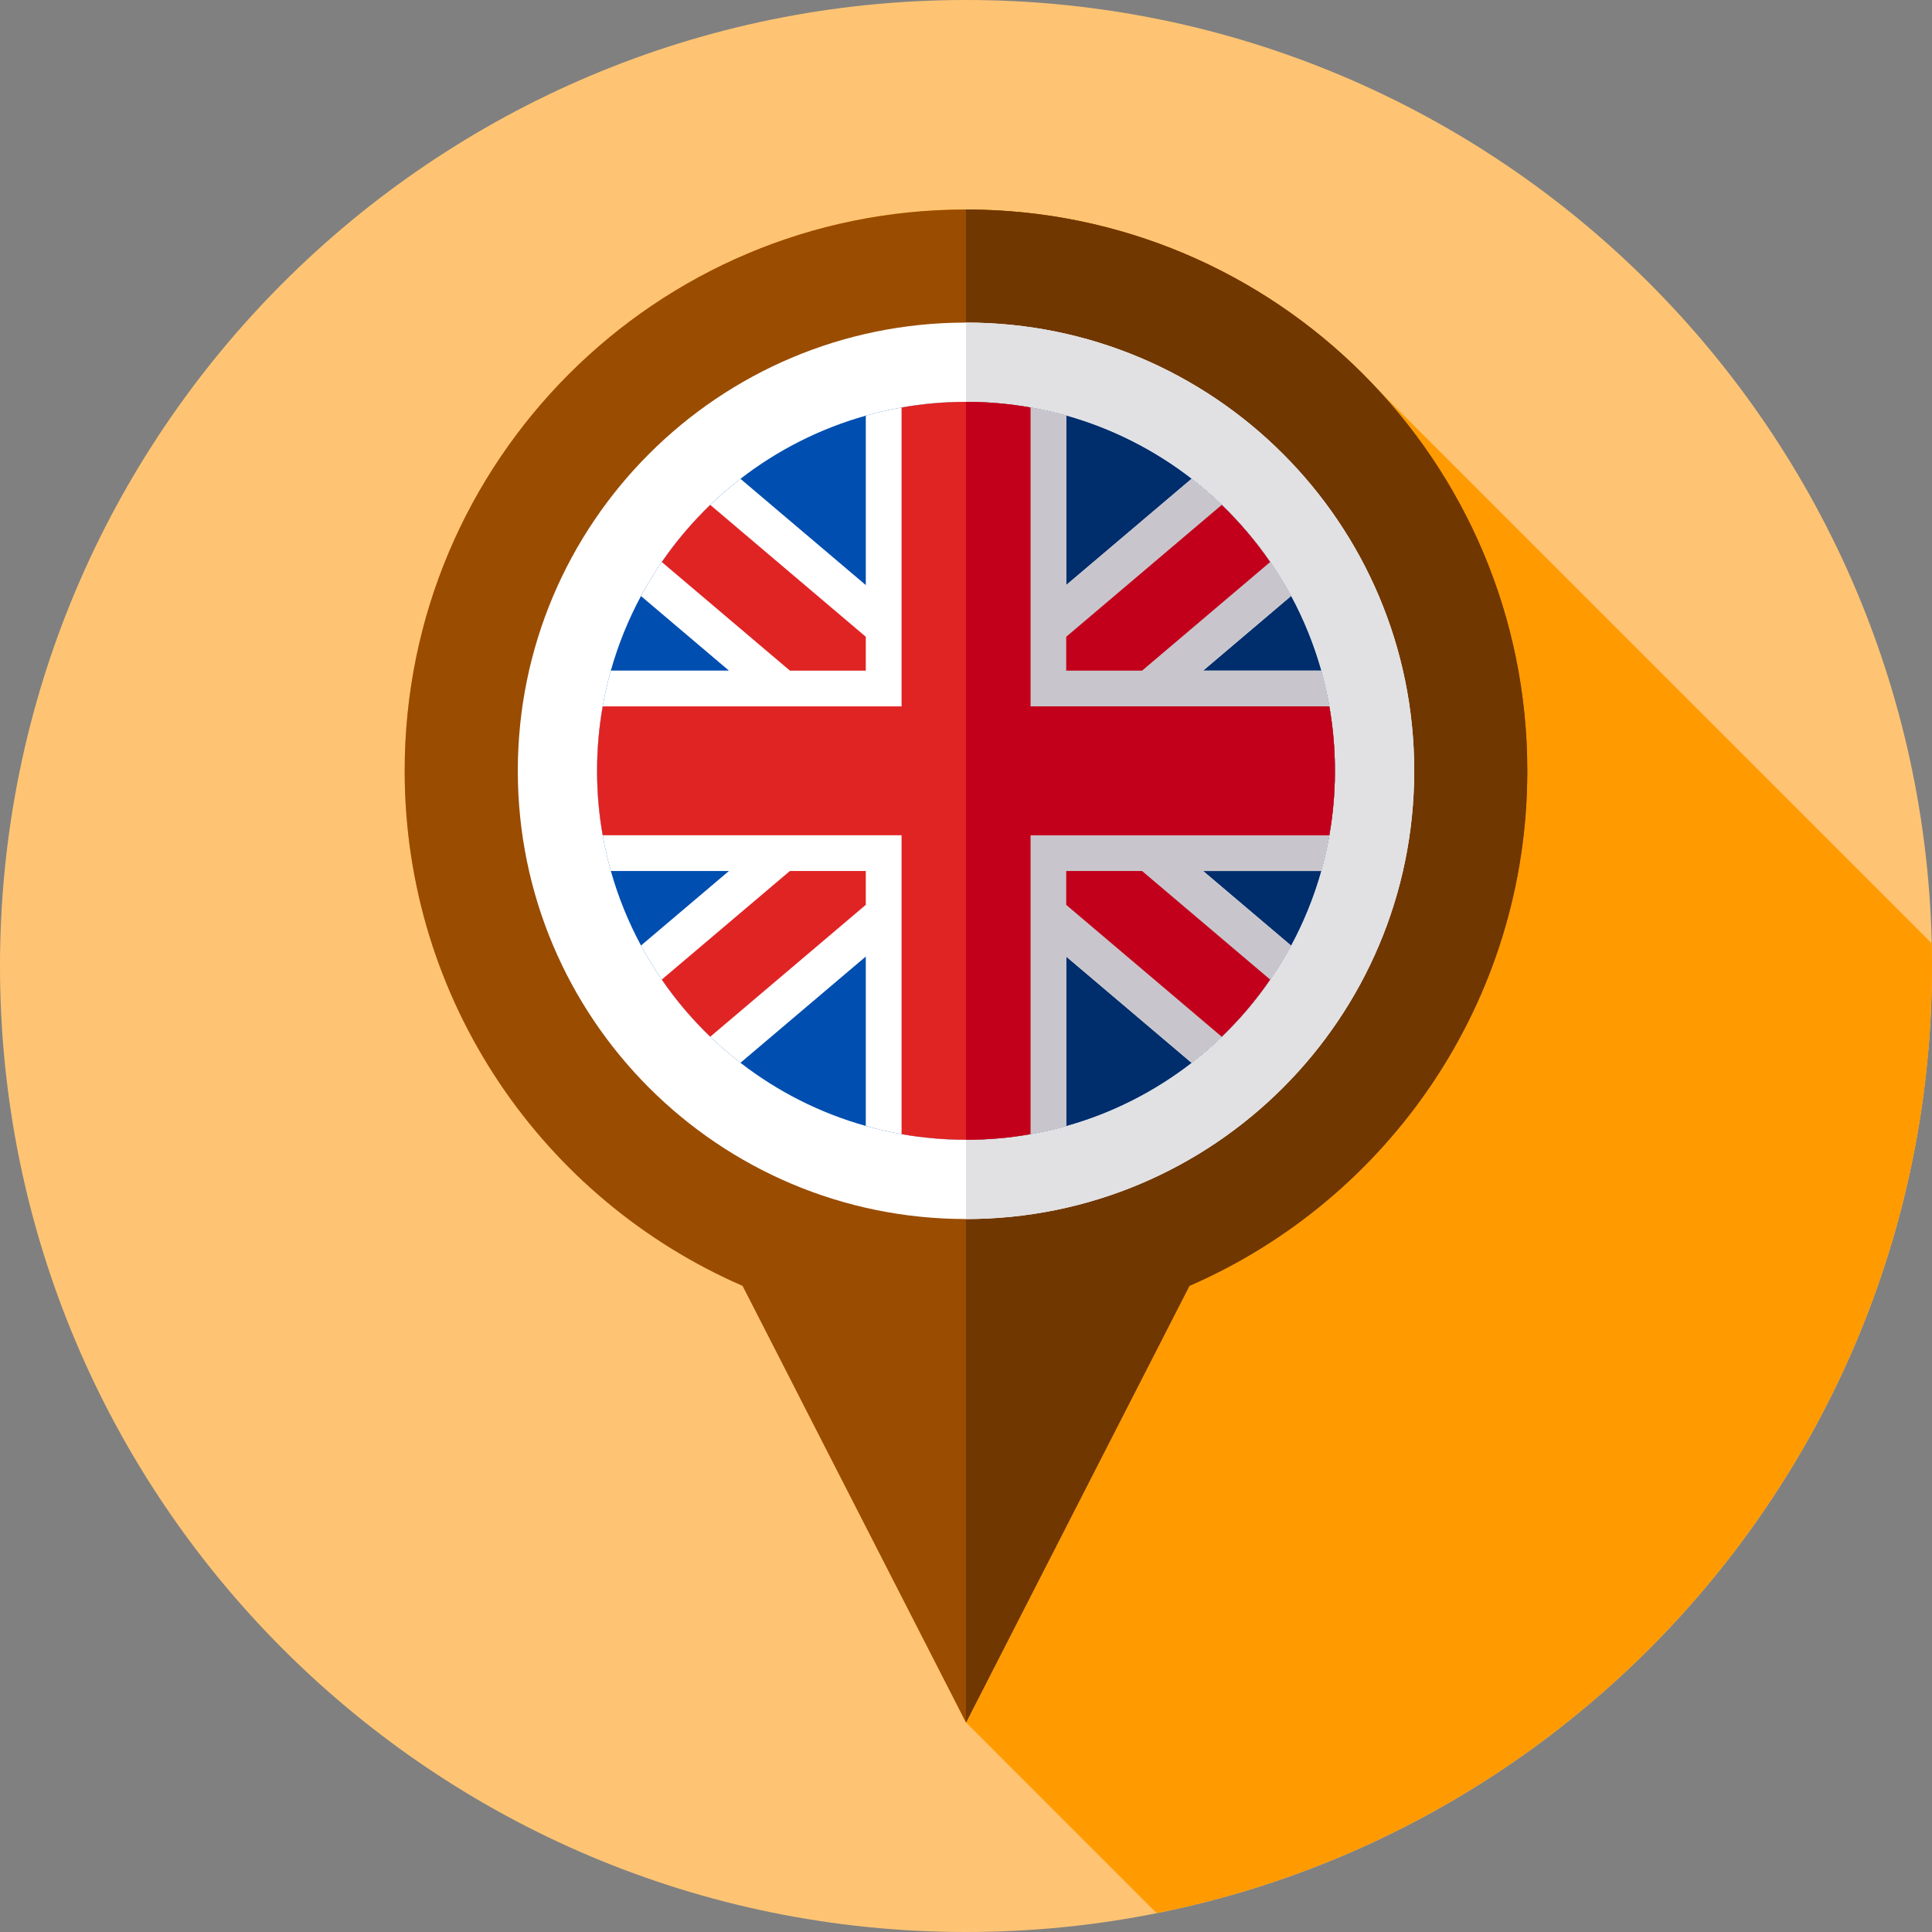
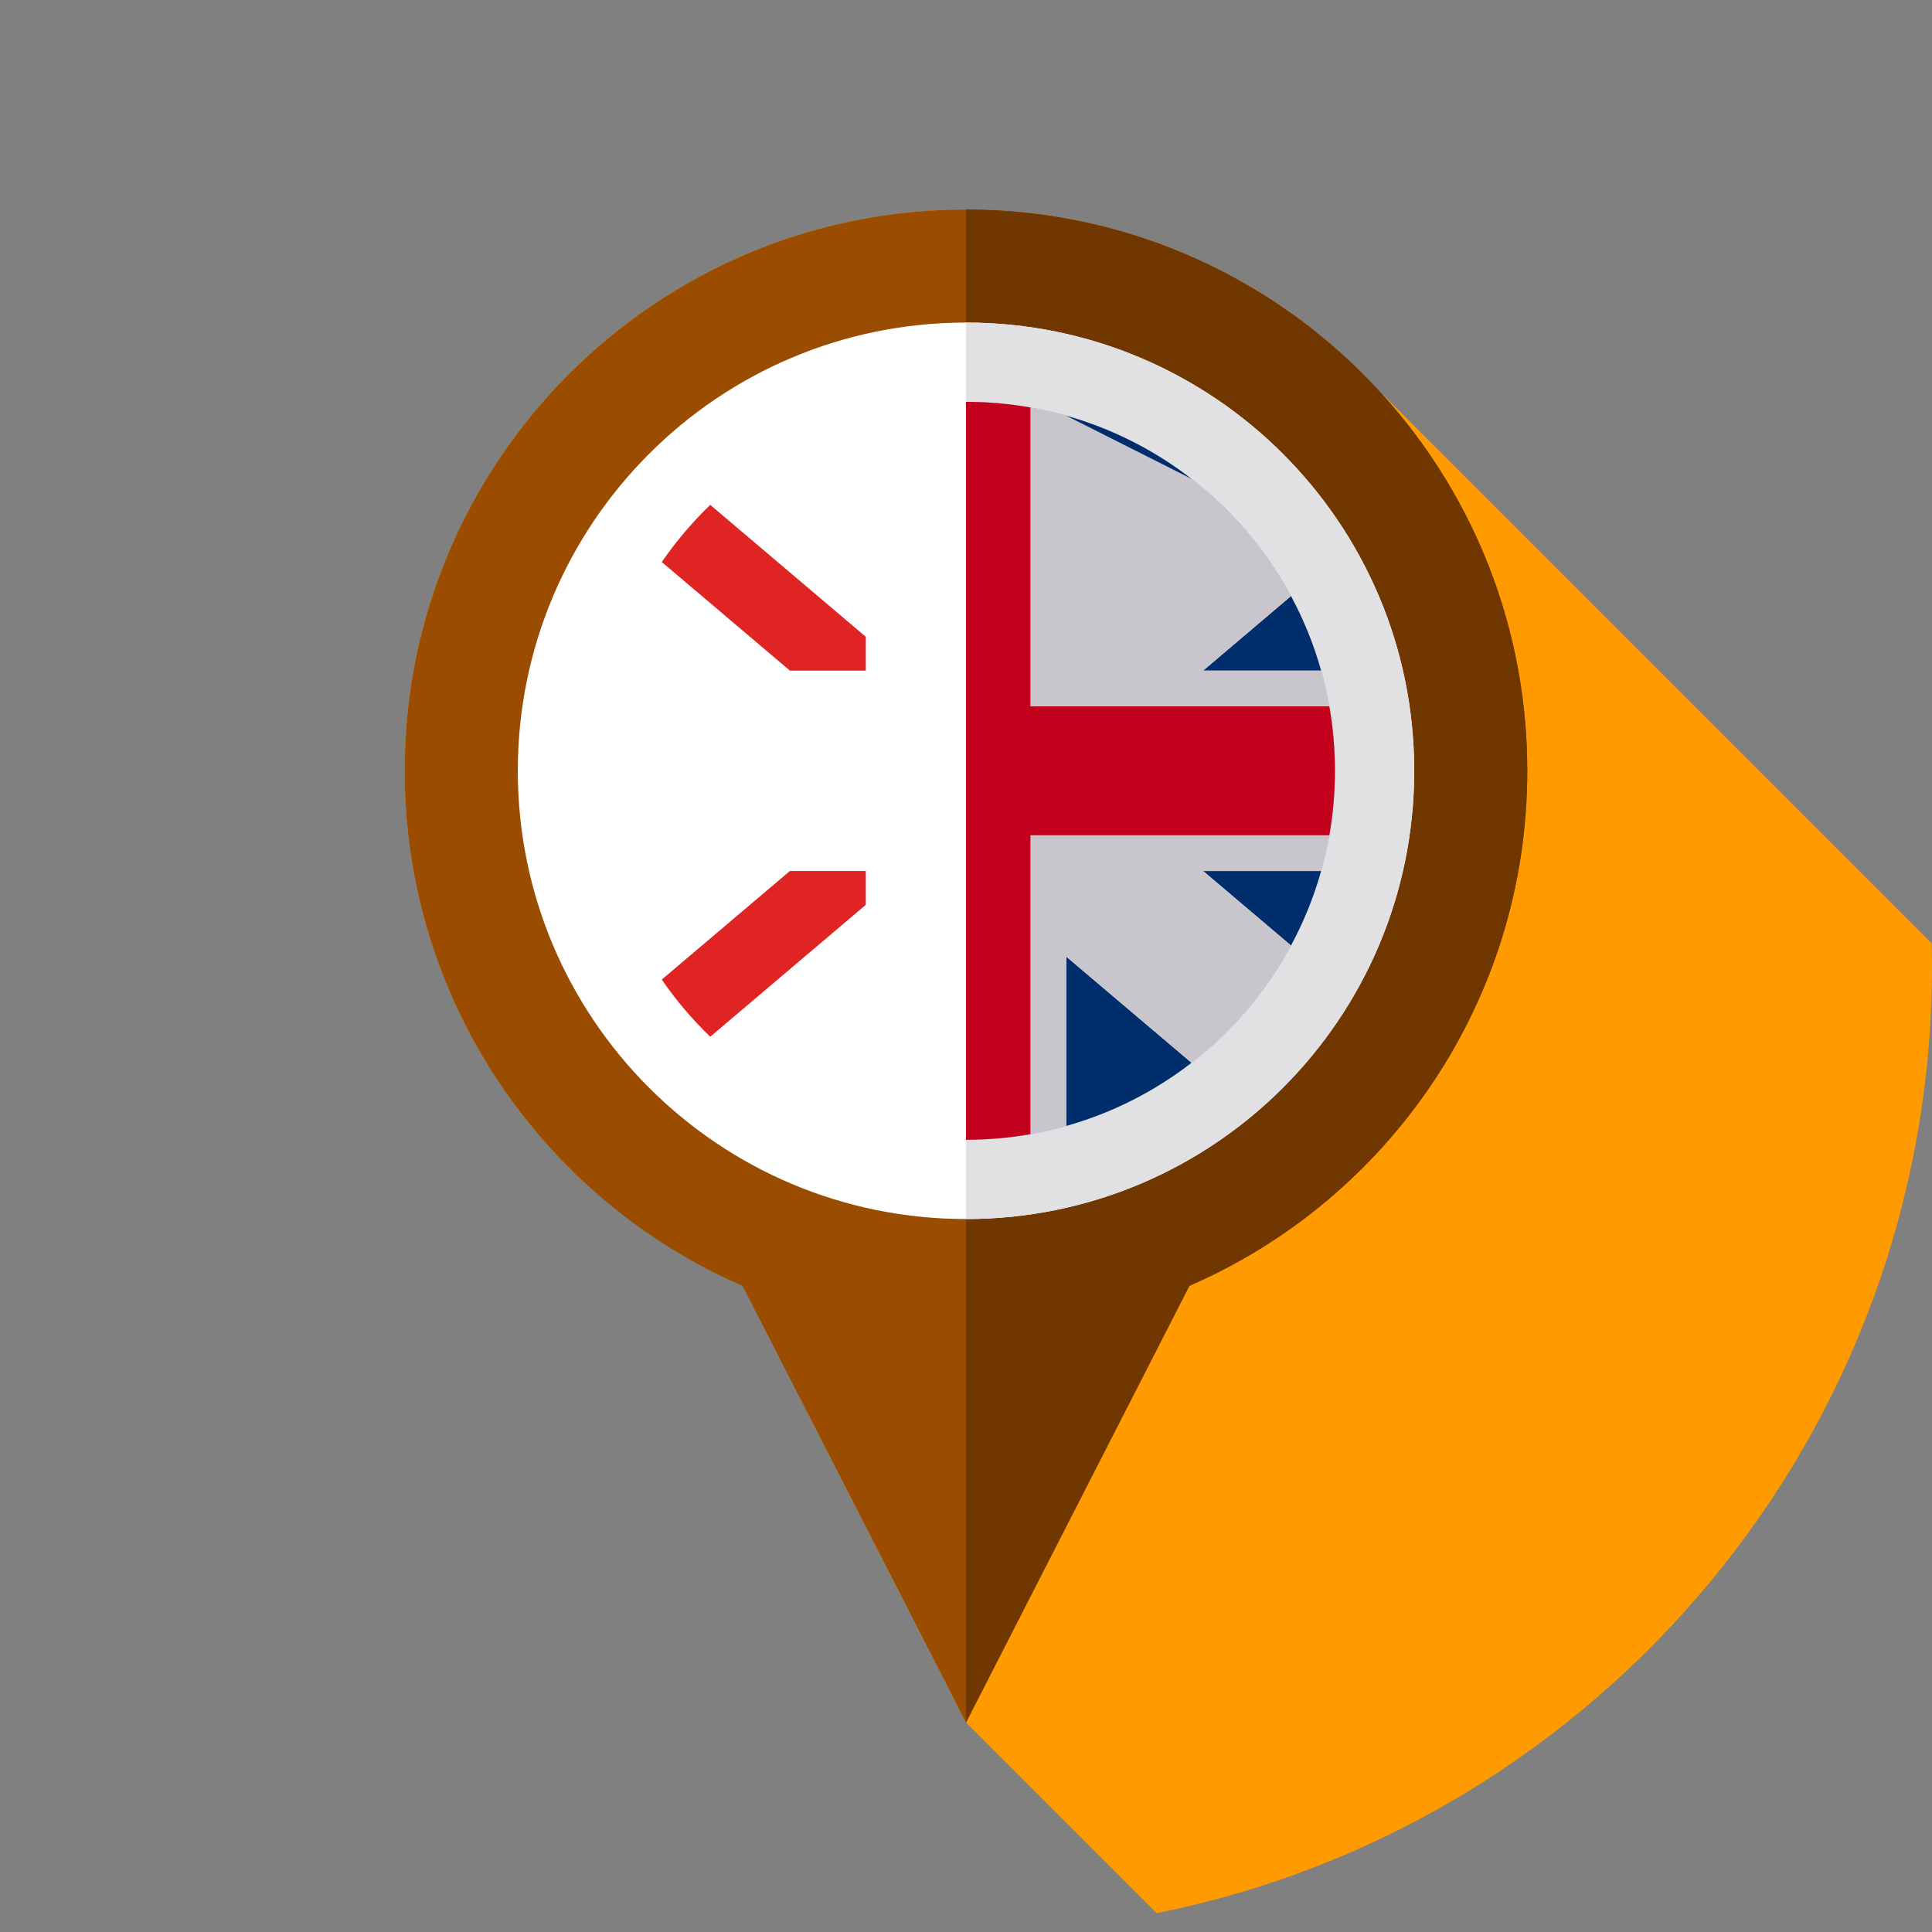
<svg xmlns="http://www.w3.org/2000/svg" width="61" height="61" viewBox="0 0 61 61" fill="none">
  <rect x="0" y="0" width="61" height="61" fill="#808080" stroke="none" />
  <g clip-path="url(#clip0_584_8)">
-     <path d="M30.5 61C47.345 61 61 47.345 61 30.5C61 13.655 47.345 0 30.5 0C13.655 0 0 13.655 0 30.5C0 47.345 13.655 61 30.5 61Z" fill="#FFC473" />
    <path d="M61 30.5C61 30.261 60.996 30.022 60.991 29.784L43.496 12.29C40.259 8.8 35.635 6.615 30.5 6.615C20.712 6.615 12.777 14.549 12.777 24.337C12.777 29.472 14.963 34.094 18.453 37.331L24 39L25.266 44.156L30.5 54.385L36.519 60.405C50.481 57.61 61 45.284 61 30.5Z" fill="#FF9A00" />
    <path d="M48.222 24.337C48.222 14.549 40.288 6.615 30.5 6.615C20.712 6.615 12.777 14.549 12.777 24.337C12.777 31.618 17.168 37.872 23.445 40.599L30.5 54.386L37.554 40.599C43.832 37.872 48.222 31.618 48.222 24.337Z" fill="#9A4C00" />
    <path d="M48.222 24.337C48.222 31.618 43.832 37.871 37.554 40.598L30.5 54.385V6.615C40.287 6.615 48.222 14.55 48.222 24.337Z" fill="#703700" />
    <path d="M30.5 38.489C38.316 38.489 44.652 32.153 44.652 24.337C44.652 16.521 38.316 10.185 30.5 10.185C22.684 10.185 16.349 16.521 16.349 24.337C16.349 32.153 22.684 38.489 30.5 38.489Z" fill="white" />
    <path d="M44.651 24.337C44.651 32.153 38.316 38.49 30.5 38.49V10.185C38.316 10.185 44.651 16.521 44.651 24.337Z" fill="#E1E1E3" />
-     <path d="M42.148 24.337C42.148 25.031 42.088 25.711 41.971 26.371V26.372C41.904 26.755 41.817 27.131 41.713 27.501C41.481 28.326 41.16 29.114 40.761 29.854V29.855C40.562 30.225 40.342 30.584 40.105 30.928C39.658 31.581 39.144 32.185 38.575 32.733C38.273 33.024 37.955 33.298 37.621 33.556C36.458 34.457 35.118 35.142 33.664 35.55L33.663 35.551C33.294 35.655 32.917 35.741 32.534 35.809C31.873 35.926 31.193 35.986 30.5 35.986C29.807 35.986 29.127 35.926 28.466 35.809C28.083 35.741 27.705 35.655 27.336 35.55C25.882 35.142 24.542 34.457 23.379 33.556C23.045 33.298 22.727 33.024 22.424 32.733C21.856 32.185 21.342 31.581 20.895 30.928C20.656 30.584 20.437 30.224 20.239 29.853C19.84 29.113 19.519 28.325 19.287 27.501C19.183 27.131 19.096 26.755 19.029 26.37C18.912 25.71 18.852 25.031 18.852 24.336C18.852 23.643 18.912 22.964 19.029 22.302C19.096 21.919 19.183 21.543 19.286 21.173C19.519 20.349 19.839 19.559 20.238 18.819C20.439 18.449 20.658 18.089 20.895 17.744C21.343 17.092 21.857 16.489 22.424 15.941C22.727 15.65 23.045 15.376 23.379 15.118C24.542 14.217 25.882 13.533 27.336 13.124C27.705 13.019 28.083 12.933 28.466 12.865C29.127 12.748 29.807 12.688 30.5 12.688C31.193 12.688 31.873 12.748 32.534 12.865C32.917 12.933 33.294 13.019 33.663 13.123L33.664 13.124C35.118 13.533 36.458 14.217 37.621 15.118C37.955 15.376 38.273 15.65 38.575 15.941C39.143 16.489 39.657 17.092 40.105 17.745C40.342 18.089 40.562 18.449 40.761 18.819H40.762C41.161 19.559 41.481 20.349 41.714 21.174C41.817 21.543 41.903 21.92 41.971 22.302C42.088 22.964 42.148 23.643 42.148 24.337Z" fill="#004EB0" />
    <path d="M42.148 24.337C42.148 25.031 42.088 25.711 41.971 26.371V26.372C41.903 26.755 41.817 27.132 41.713 27.501C41.481 28.326 41.16 29.114 40.761 29.854V29.855C40.561 30.226 40.342 30.584 40.105 30.928C39.658 31.581 39.144 32.186 38.575 32.733C38.273 33.024 37.955 33.299 37.621 33.556C36.458 34.457 35.118 35.142 33.664 35.55L33.663 35.552C33.294 35.655 32.917 35.741 32.534 35.809C31.873 35.926 31.193 35.986 30.5 35.986V12.688C31.193 12.688 31.873 12.749 32.534 12.866C32.917 12.933 33.294 13.02 33.663 13.123L33.664 13.124C35.118 13.533 36.458 14.218 37.621 15.119C37.955 15.376 38.273 15.651 38.575 15.941C39.143 16.489 39.656 17.093 40.105 17.745C40.342 18.09 40.561 18.449 40.761 18.82H40.762C41.161 19.56 41.481 20.349 41.714 21.174C41.817 21.543 41.903 21.92 41.971 22.303C42.088 22.964 42.148 23.644 42.148 24.337Z" fill="#002D6B" />
    <path d="M42.148 24.337C42.148 25.031 42.088 25.71 41.971 26.37V26.372C41.904 26.755 41.817 27.131 41.713 27.501H37.986L40.761 29.853V29.855C40.562 30.225 40.342 30.584 40.105 30.928C39.658 31.581 39.144 32.185 38.575 32.733C38.273 33.024 37.955 33.298 37.621 33.556L33.664 30.202V30.201H33.663V35.551C33.294 35.655 32.917 35.741 32.534 35.809C31.873 35.926 31.193 35.986 30.5 35.986C29.807 35.986 29.127 35.926 28.466 35.809C28.083 35.741 27.705 35.655 27.336 35.55V30.201L23.379 33.556C23.045 33.298 22.727 33.024 22.424 32.733C21.856 32.185 21.342 31.581 20.895 30.928C20.656 30.584 20.437 30.224 20.239 29.853L23.014 27.501H19.287C19.183 27.131 19.096 26.755 19.029 26.37C18.912 25.71 18.852 25.031 18.852 24.336C18.852 23.643 18.912 22.964 19.029 22.302C19.096 21.919 19.183 21.543 19.286 21.173H23.014L20.238 18.819C20.439 18.449 20.658 18.089 20.895 17.744C21.344 17.092 21.857 16.489 22.425 15.941C22.727 15.65 23.045 15.376 23.379 15.118L27.336 18.473V13.124C27.705 13.019 28.083 12.933 28.466 12.865C29.127 12.748 29.807 12.688 30.5 12.688C31.193 12.688 31.873 12.748 32.534 12.865C32.917 12.933 33.294 13.019 33.663 13.123V18.474H33.664V18.472L37.621 15.118C37.955 15.376 38.273 15.65 38.576 15.941C39.143 16.489 39.657 17.092 40.105 17.745C40.342 18.089 40.562 18.449 40.761 18.819L37.986 21.174H41.714C41.817 21.543 41.904 21.92 41.971 22.302C42.088 22.964 42.148 23.643 42.148 24.337Z" fill="white" />
-     <path d="M42.148 24.337C42.148 25.031 42.088 25.711 41.971 26.371V26.372C41.903 26.755 41.817 27.132 41.713 27.501H37.986L40.761 29.854V29.855C40.561 30.226 40.342 30.584 40.105 30.928C39.658 31.581 39.144 32.186 38.575 32.733C38.273 33.024 37.955 33.299 37.621 33.556L33.664 30.201V35.55L33.663 35.552C33.294 35.655 32.917 35.741 32.534 35.809C31.873 35.926 31.193 35.986 30.5 35.986V12.688C31.193 12.688 31.873 12.749 32.534 12.866C32.917 12.933 33.294 13.02 33.663 13.123L33.664 13.124V18.474L37.621 15.119C37.955 15.376 38.273 15.651 38.575 15.941C39.143 16.489 39.656 17.093 40.105 17.745C40.342 18.09 40.561 18.449 40.761 18.82L37.986 21.174H41.714C41.817 21.543 41.903 21.92 41.971 22.303C42.088 22.964 42.148 23.644 42.148 24.337Z" fill="#C8C6CC" />
+     <path d="M42.148 24.337C42.148 25.031 42.088 25.711 41.971 26.371V26.372C41.903 26.755 41.817 27.132 41.713 27.501H37.986L40.761 29.854V29.855C40.561 30.226 40.342 30.584 40.105 30.928C39.658 31.581 39.144 32.186 38.575 32.733C38.273 33.024 37.955 33.299 37.621 33.556L33.664 30.201V35.55L33.663 35.552C33.294 35.655 32.917 35.741 32.534 35.809C31.873 35.926 31.193 35.986 30.5 35.986V12.688C31.193 12.688 31.873 12.749 32.534 12.866C32.917 12.933 33.294 13.02 33.663 13.123L33.664 13.124L37.621 15.119C37.955 15.376 38.273 15.651 38.575 15.941C39.143 16.489 39.656 17.093 40.105 17.745C40.342 18.09 40.561 18.449 40.761 18.82L37.986 21.174H41.714C41.817 21.543 41.903 21.92 41.971 22.303C42.088 22.964 42.148 23.644 42.148 24.337Z" fill="#C8C6CC" />
    <path d="M27.336 20.105V21.174H24.94L20.895 17.745C21.344 17.092 21.857 16.489 22.425 15.941L27.336 20.105Z" fill="#E02424" />
    <path d="M27.336 27.5V28.569L22.425 32.733C21.856 32.185 21.342 31.581 20.895 30.928L24.94 27.5H27.336Z" fill="#E02424" />
-     <path d="M40.104 30.929C39.658 31.581 39.144 32.186 38.575 32.734L33.664 28.57V27.501H36.06L40.104 30.929Z" fill="#C2001B" />
-     <path d="M40.104 17.745L36.06 21.174H33.664V20.105L38.575 15.941C39.143 16.489 39.656 17.092 40.104 17.745Z" fill="#C2001B" />
-     <path d="M42.148 24.337C42.148 25.031 42.088 25.711 41.971 26.371H32.534V35.809C31.873 35.926 31.193 35.986 30.5 35.986C29.807 35.986 29.127 35.926 28.466 35.809V26.371H19.029C18.912 25.711 18.852 25.031 18.852 24.337C18.852 23.644 18.912 22.964 19.029 22.303H28.466V12.866C29.127 12.749 29.807 12.688 30.5 12.688C31.193 12.688 31.873 12.749 32.534 12.866V22.303H41.971C42.088 22.964 42.148 23.644 42.148 24.337Z" fill="#E02424" />
    <path d="M42.148 24.337C42.148 25.031 42.088 25.711 41.971 26.371V26.372H32.534V35.809C31.873 35.926 31.193 35.986 30.5 35.986V12.688C31.193 12.688 31.873 12.749 32.534 12.866V22.303H41.971C42.088 22.964 42.148 23.644 42.148 24.337Z" fill="#C2001B" />
  </g>
  <defs>
    <clipPath id="clip0_584_8">
      <rect width="61" height="61" fill="white" />
    </clipPath>
  </defs>
</svg>